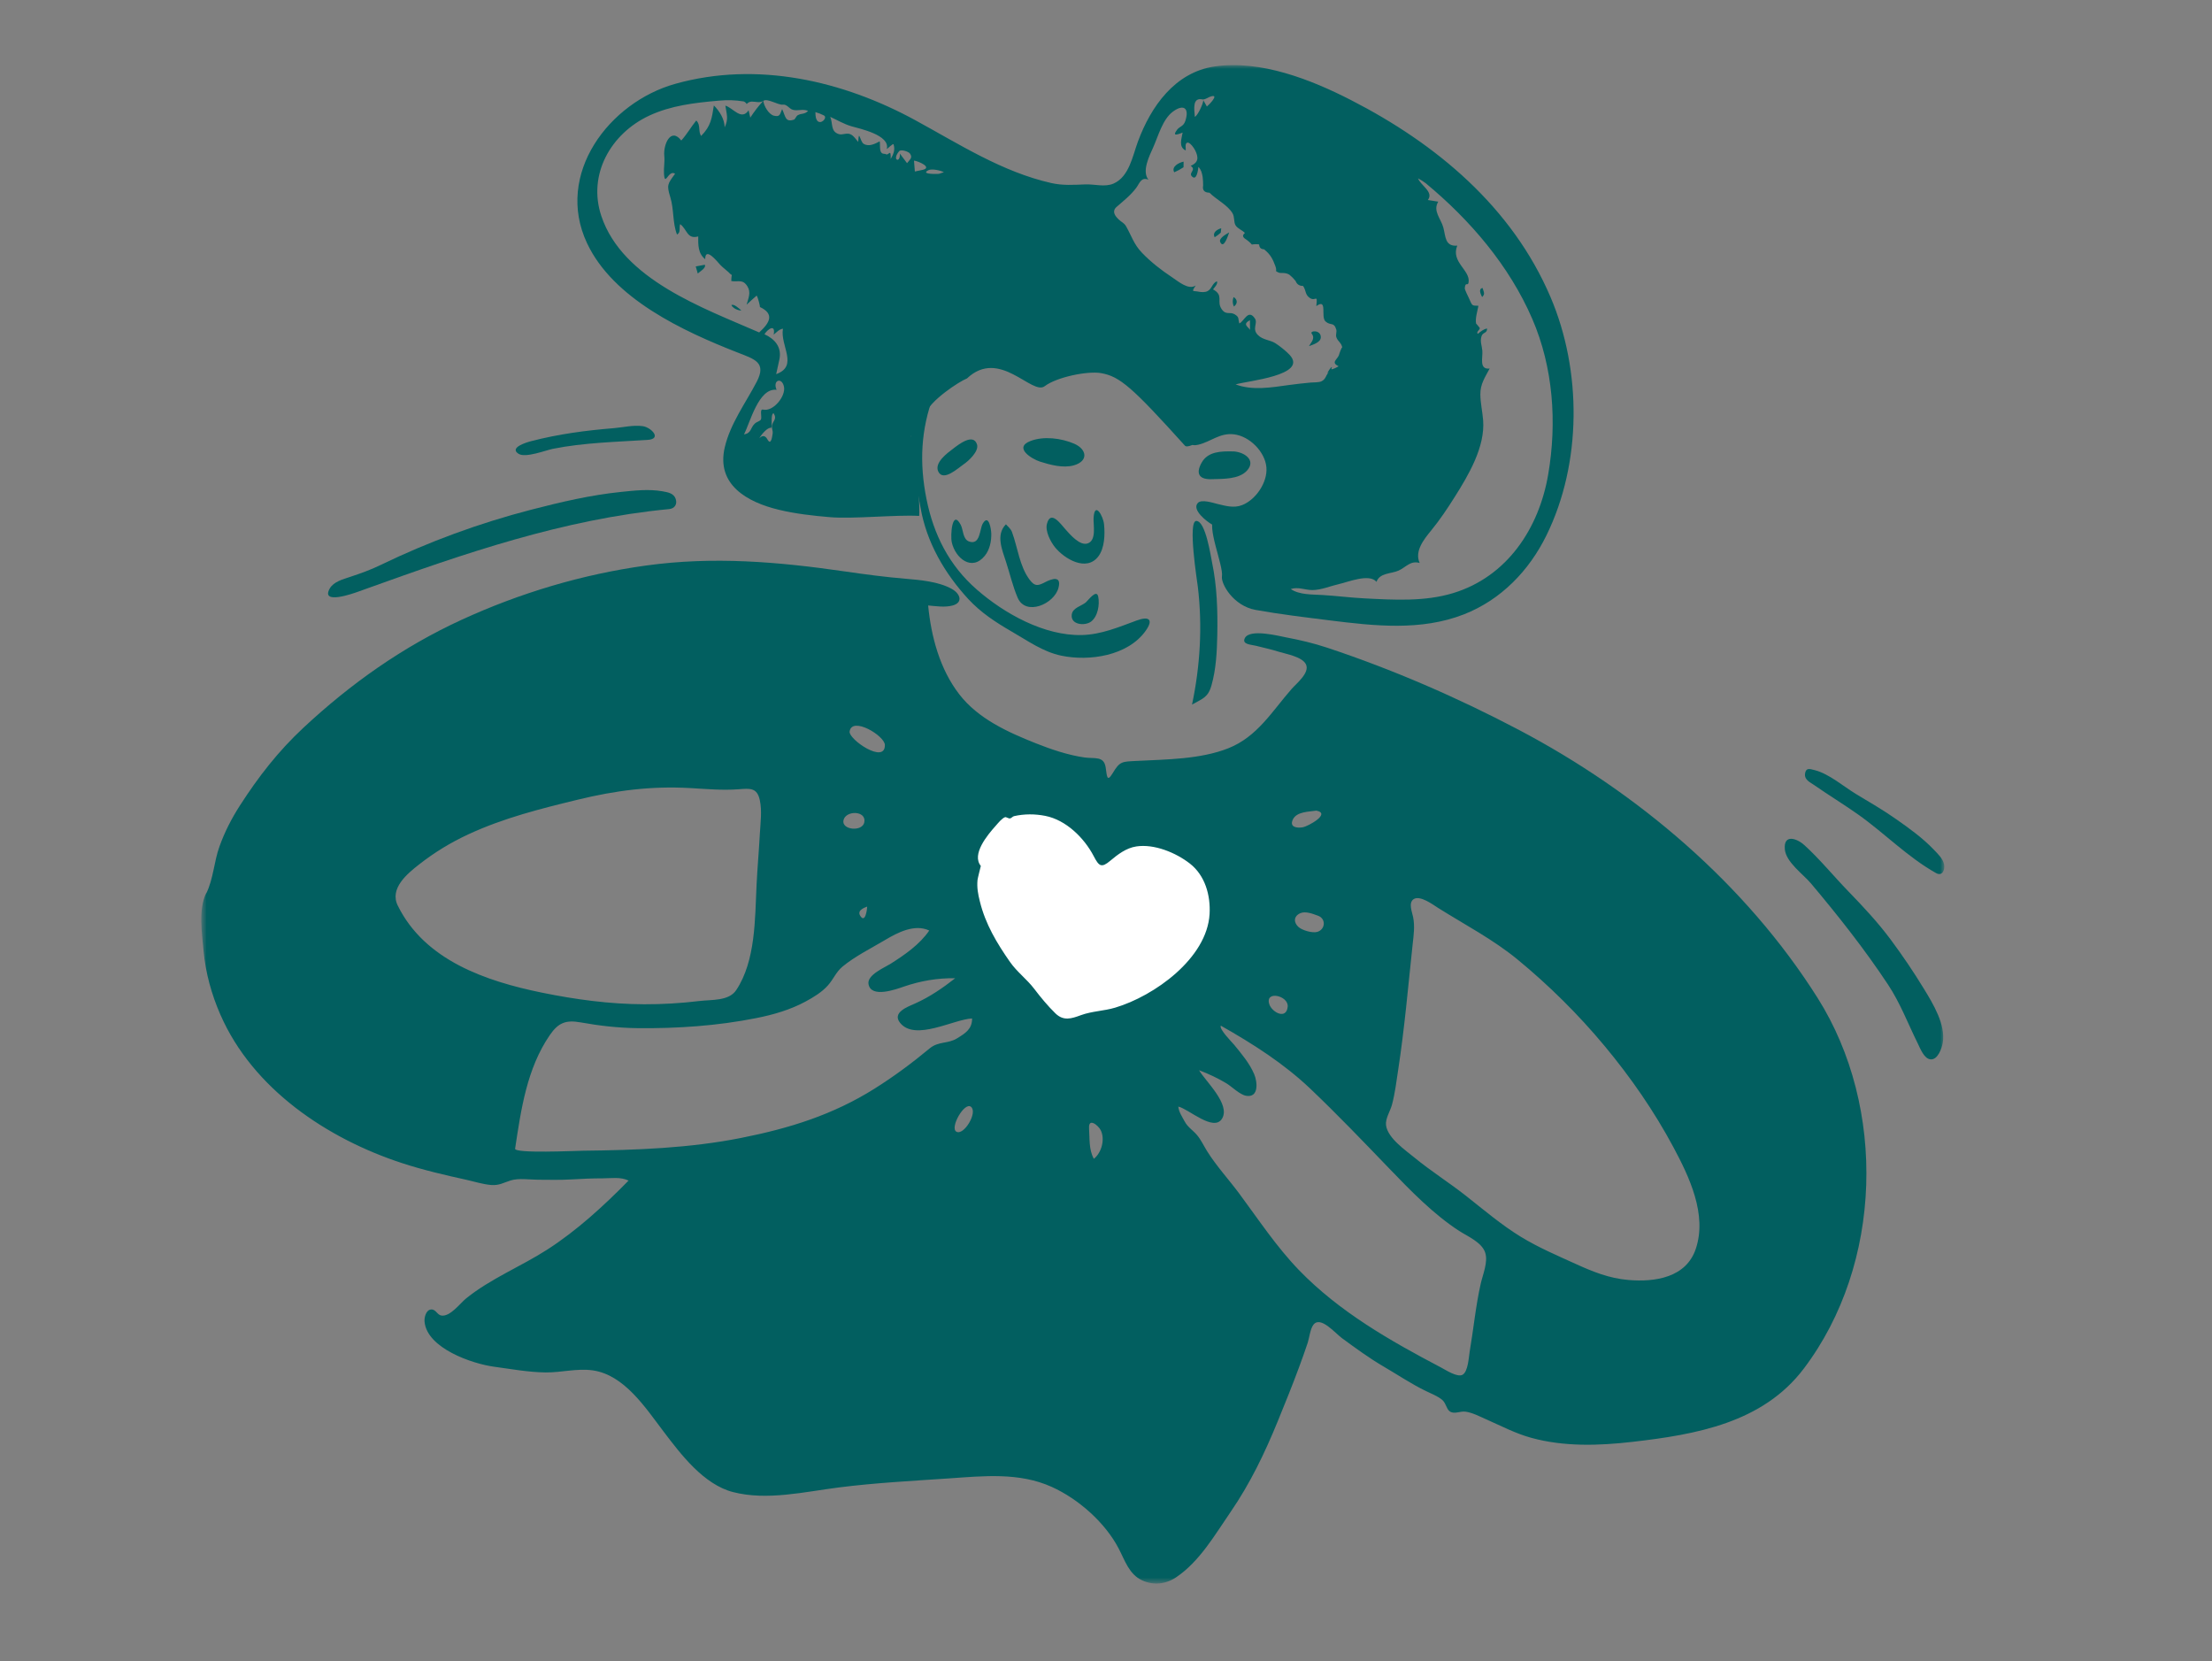
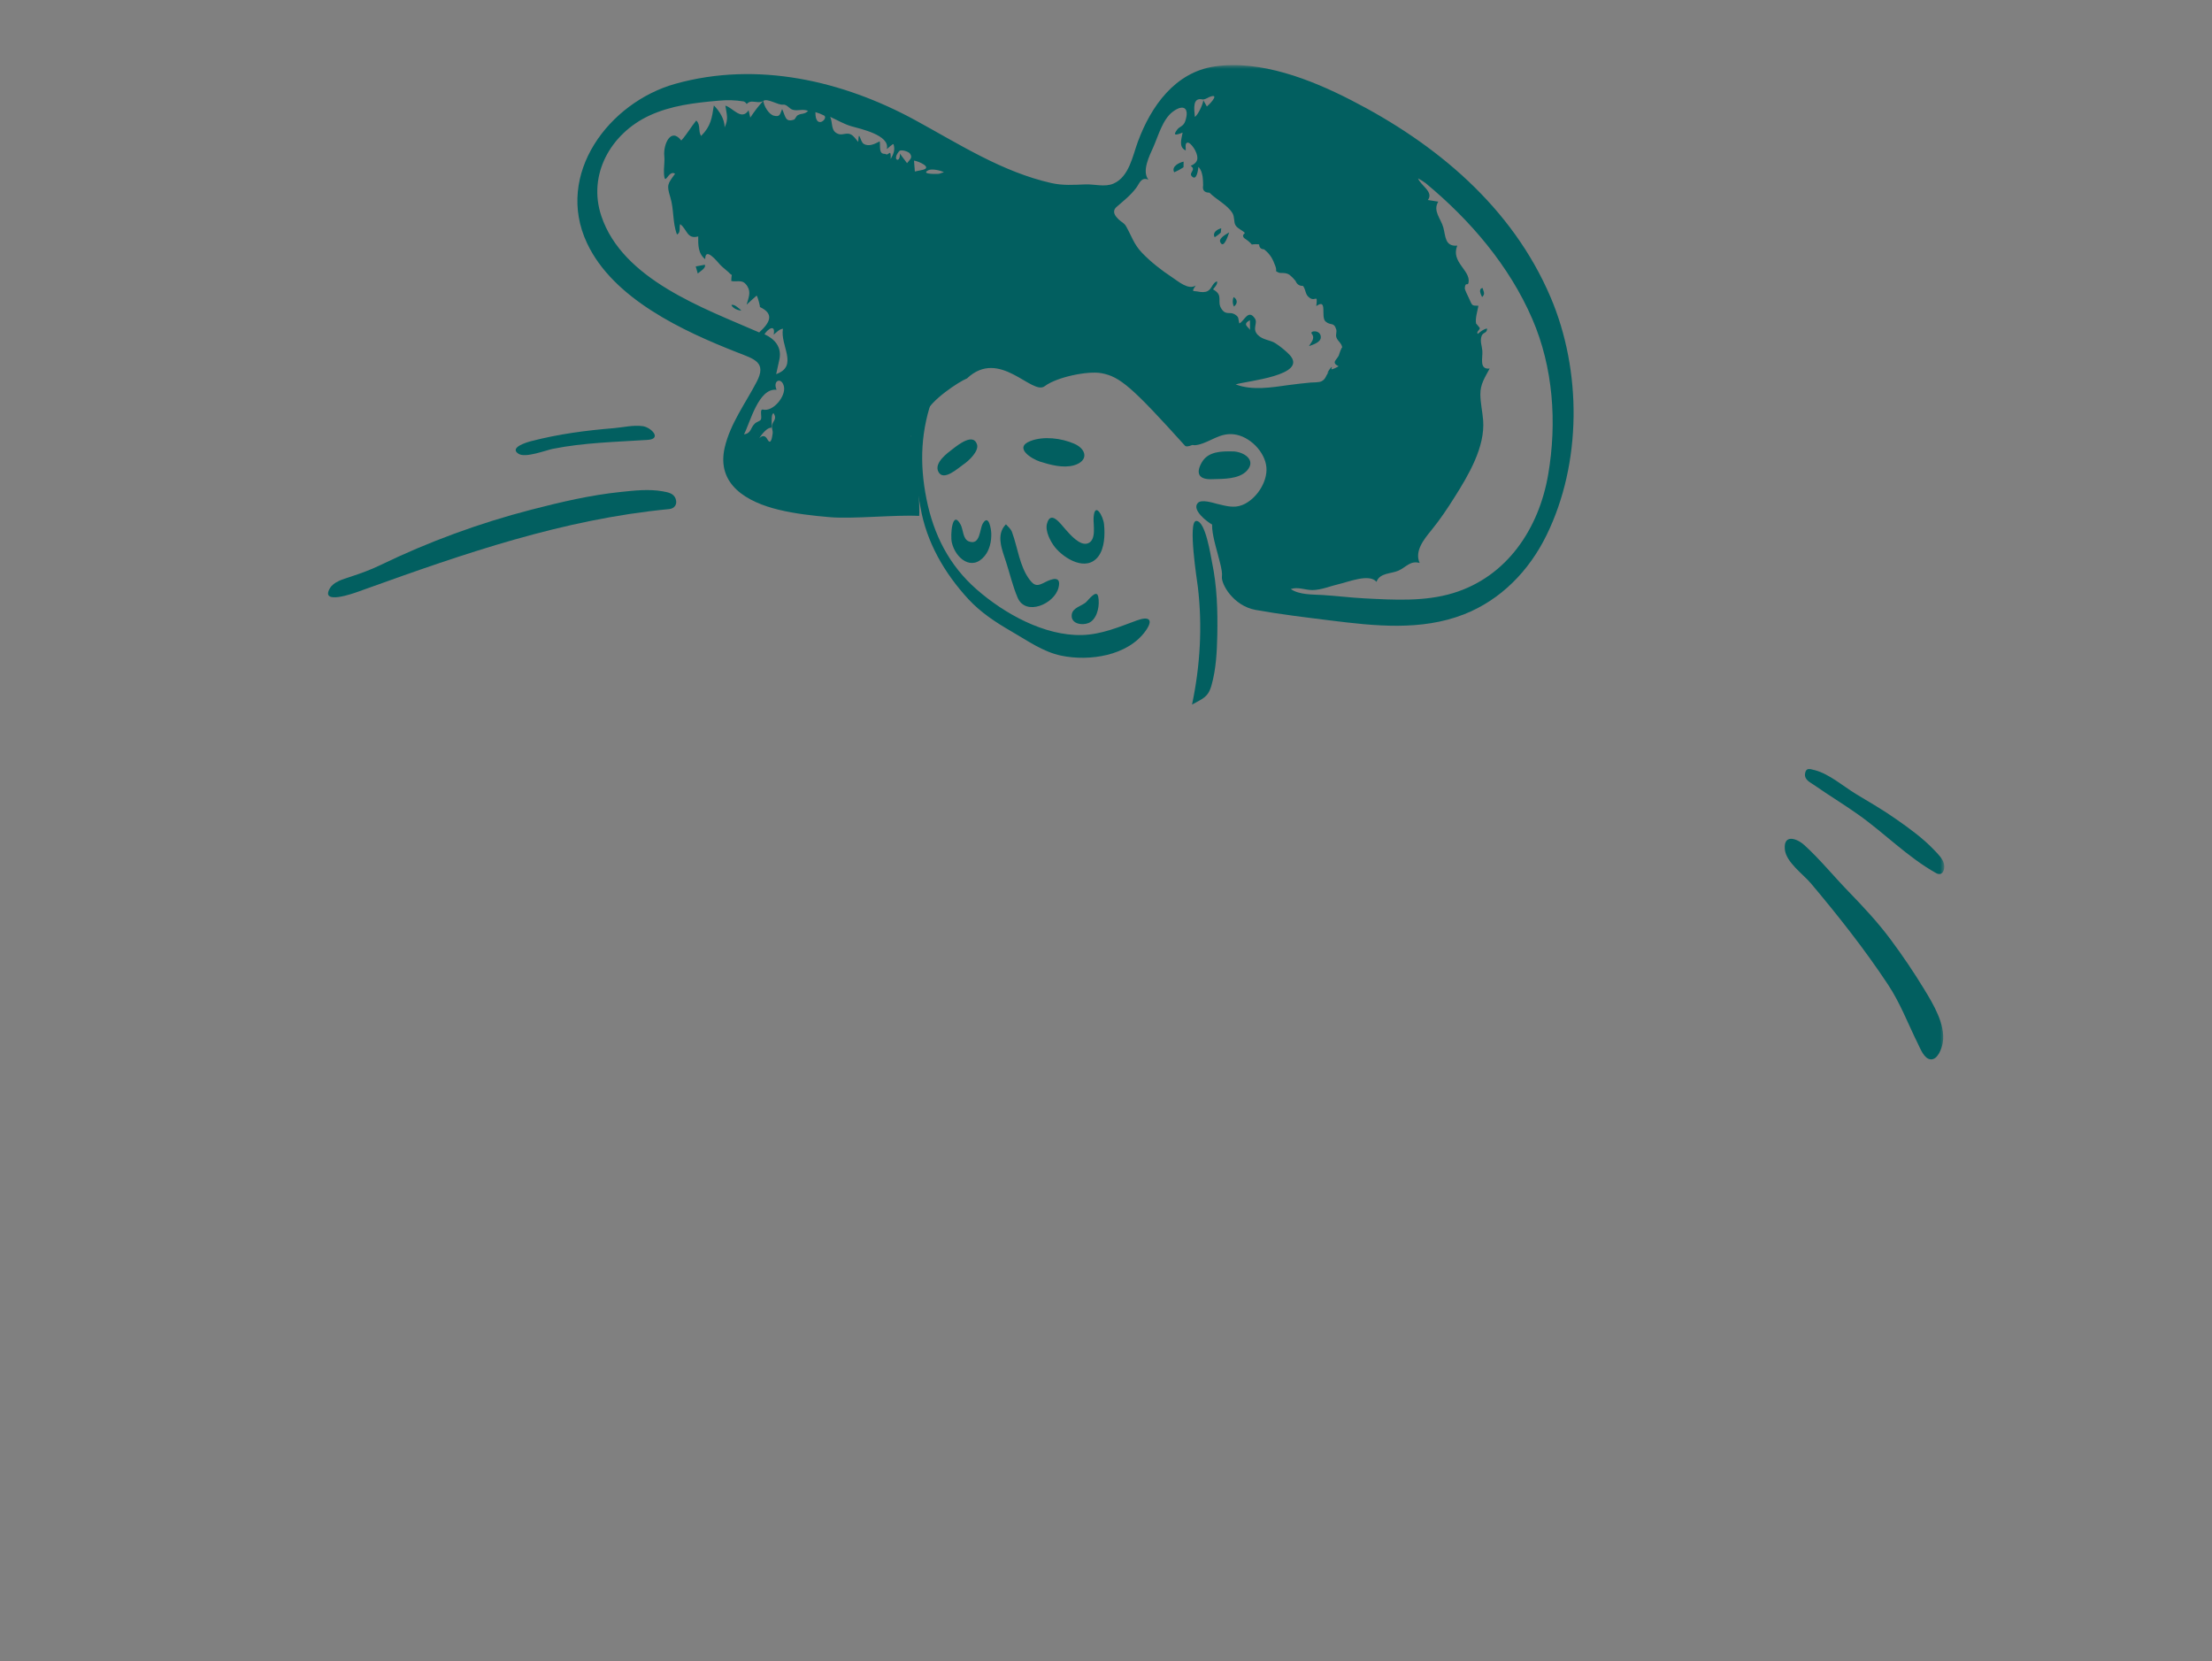
<svg xmlns="http://www.w3.org/2000/svg" width="305" height="229" viewBox="0 0 305 229" fill="none">
  <rect x="0" y="0" width="305" height="229" fill="#808080" stroke="none" />
  <mask id="mask0_41_1587" style="mask-type:luminance" maskUnits="userSpaceOnUse" x="27" y="8" width="242" height="211">
    <path d="M27.774 8.992H268.084V218.317H27.774V8.992Z" fill="white" />
  </mask>
  <g mask="url(#mask0_41_1587)">
-     <path d="M169.298 119.446C171.425 121.809 170.262 125.316 168.951 127.767C167.022 131.374 164.044 134.457 160.857 136.984C155.211 141.469 146.278 145.953 140.258 139.682C134.898 134.095 132.763 124.668 132.938 117.145C132.988 114.824 133.132 111.37 135.473 110.115C138.931 108.252 143.998 109.806 147.467 110.878C149.747 111.584 151.844 112.775 154.216 112.931C159.728 113.286 165.527 115.26 169.298 119.446Z" fill="white" />
-     <path d="M28.445 123.156C29.425 121.175 29.509 118.771 30.264 116.691C30.992 114.672 31.914 112.874 33.07 111.069C35.635 107.084 38.35 103.584 41.827 100.34C48.369 94.241 55.537 89.169 63.68 85.432C71.725 81.742 80.303 79.177 89.079 77.967C98.378 76.681 107.307 77.448 116.544 78.787C119.301 79.188 122.069 79.555 124.844 79.787C126.872 79.959 129.415 80.173 131.245 81.196C132.393 81.837 132.847 83.058 131.36 83.474C130.304 83.768 129.049 83.566 127.978 83.474C128.39 87.768 129.587 92.245 132.263 95.711C134.875 99.096 138.943 100.928 142.816 102.47C144.917 103.306 147.296 104.115 149.545 104.428C150.967 104.622 152.195 104.203 152.45 105.771C152.633 106.859 152.584 107.996 153.423 106.592C154.414 104.932 154.711 105.008 156.717 104.905C160.823 104.691 165.482 104.691 169.355 103.164C173.366 101.581 175.39 98.065 178.105 94.97C178.776 94.207 180.613 92.76 180.076 91.604C179.584 90.547 177.338 90.165 176.336 89.856C175.283 89.524 174.201 89.291 173.129 89.02C172.508 88.864 171.196 88.856 171.646 87.97C172.325 86.638 176.355 87.688 177.369 87.879C179.256 88.234 181.155 88.684 182.973 89.287C192.024 92.287 200.972 96.172 209.402 100.611C225.757 109.222 240.687 121.851 250.618 137.579C260.15 152.678 259.597 174.319 248.708 188.692C243.051 196.161 233.878 197.772 225.105 198.78C220.477 199.314 215.658 199.474 211.121 198.222C208.944 197.623 206.981 196.581 204.926 195.677C204.026 195.284 203.027 194.745 202.047 194.616C201.308 194.52 200.461 195.043 199.851 194.539C199.42 194.184 199.363 193.413 198.837 192.978C198.204 192.459 197.365 192.142 196.637 191.788C194.613 190.814 192.722 189.532 190.777 188.398C188.764 187.223 186.923 185.864 185.047 184.494C184.102 183.803 182.085 181.376 181.105 182.628C180.659 183.2 180.529 184.456 180.316 185.112C179.935 186.253 179.531 187.387 179.111 188.517C178.192 191.001 177.197 193.459 176.195 195.91C174.388 200.333 172.382 204.512 169.668 208.463C167.502 211.611 165.417 215.264 162.176 217.451C160.762 218.405 159.061 218.607 157.479 217.874C155.68 217.046 155.104 215.123 154.25 213.489C152.37 209.89 148.699 206.657 145.024 204.993C140.529 202.959 135.607 203.493 130.834 203.821C125.782 204.165 120.658 204.432 115.637 205.07C110.955 205.665 105.774 206.913 101.092 205.711C97.009 204.665 93.871 200.49 91.447 197.295C89.007 194.089 86.075 189.536 81.721 188.925C79.555 188.62 77.397 189.234 75.232 189.211C72.857 189.185 70.417 188.734 68.064 188.414C65.14 188.013 58.869 185.895 58.537 182.204C58.491 181.658 58.716 180.597 59.437 180.532C60.1 180.479 60.264 181.273 60.863 181.368C62.079 181.555 63.463 179.654 64.294 178.986C67.657 176.277 71.831 174.605 75.449 172.281C79.536 169.658 83.28 166.216 86.669 162.762C85.583 162.22 84.241 162.453 83.074 162.453C81.66 162.449 80.268 162.514 78.858 162.598C77.302 162.693 75.751 162.651 74.195 162.643C73.036 162.64 71.545 162.395 70.421 162.739C69.445 163.04 68.842 163.46 67.725 163.369C66.585 163.277 65.476 162.914 64.366 162.666C61.366 162.006 58.377 161.315 55.449 160.357C45.113 156.983 34.858 150.125 30.386 139.881C29.169 137.098 28.346 134.125 28.068 131.095C27.854 128.732 27.332 125.355 28.422 123.152M181.513 111.756C180.518 111.916 178.783 111.866 178.257 112.996C177.769 114.046 178.829 114.195 179.649 114.05C180.32 113.935 183.579 112.176 181.513 111.756ZM175.028 138.476C175.398 139.553 177.354 140.625 177.552 138.805C177.716 137.247 174.346 136.495 175.028 138.476ZM181.727 126.244C181.037 125.996 180.015 125.576 179.287 125.9C178.333 126.328 178.375 127.206 179.043 127.801C179.573 128.271 180.956 128.664 181.62 128.477C182.741 128.16 182.882 126.66 181.727 126.244ZM209.726 170.525C212.116 171.983 214.648 173.063 217.187 174.216C219.608 175.319 221.865 176.238 224.533 176.464C228.224 176.78 232.509 176.132 233.832 172.147C235.399 167.422 232.928 162.25 230.736 158.155C228.068 153.174 224.861 148.548 221.247 144.201C217.637 139.866 213.595 135.858 209.23 132.27C205.913 129.541 201.952 127.469 198.311 125.183C197.621 124.748 195.753 123.336 194.88 123.988C194.174 124.519 194.72 125.767 194.845 126.427C195.101 127.709 194.922 128.912 194.781 130.198C194.163 135.969 193.667 141.759 192.787 147.491C192.543 149.09 192.348 150.777 191.921 152.338C191.685 153.205 190.995 154.224 191.113 155.14C191.349 156.911 193.782 158.563 195.044 159.602C197.297 161.453 199.767 163.006 202.059 164.804C204.575 166.781 206.996 168.857 209.729 170.529M163.354 154.621C163.766 155.396 164.483 155.823 165.035 156.468C165.611 157.144 165.958 157.934 166.427 158.686C167.716 160.75 169.405 162.579 170.853 164.525C173.514 168.109 175.996 171.88 179.111 175.105C184.674 180.857 191.689 184.853 198.715 188.54C199.298 188.845 200.93 189.925 201.655 189.536C202.436 189.112 202.52 187.062 202.65 186.307C203.18 183.211 203.477 180.028 204.171 176.967C204.453 175.716 205.2 174.002 204.792 172.712C204.331 171.269 202.367 170.456 201.201 169.704C197.67 167.418 194.491 164.147 191.582 161.124C188.006 157.407 184.399 153.64 180.659 150.083C176.995 146.606 172.718 143.885 168.337 141.408C168.021 141.824 169.946 143.77 170.163 144.03C171.181 145.281 172.298 146.591 172.935 148.094C173.385 149.155 173.602 151.388 171.81 151.067C170.941 150.911 169.839 149.8 169.115 149.361C167.914 148.64 166.648 148.045 165.333 147.549C166.229 149.079 169.679 152.224 168.512 154.205C167.373 156.128 163.857 152.854 162.47 152.56C162.546 153.331 163.007 153.961 163.354 154.625M122.011 102.707C121.992 101.436 117.467 98.703 117.147 100.848C116.99 101.924 122.053 105.42 122.011 102.707ZM116.3 113.099C116.03 114.435 118.908 114.706 119.175 113.37C119.503 111.721 116.582 111.691 116.3 113.099ZM119.568 124.988C119.564 125.026 118.088 125.381 118.595 126.225C119.282 127.374 119.556 125.481 119.568 124.988ZM150.163 155.567C150.266 156.96 150.113 158.487 150.826 159.758C151.901 158.918 152.386 157.052 151.776 155.823C151.429 155.121 150.049 154.041 150.167 155.567M131.867 156.018C132.904 156.598 134.837 153.373 133.891 152.594C132.988 151.85 130.929 155.491 131.867 156.018ZM139.274 132.633C140.208 133.98 141.585 134.992 142.587 136.305C143.464 137.461 144.498 138.713 145.538 139.721C146.652 140.793 147.731 140.438 149.038 139.957C150.575 139.396 152.206 139.385 153.766 138.919C159.153 137.316 166.427 132.125 166.782 126.015C166.93 123.423 166.16 120.679 164.048 119.042C162.13 117.553 159.145 116.317 156.678 116.695C155.283 116.908 154.132 117.79 153.083 118.672C151.859 119.698 151.532 119.427 150.803 118.027C149.5 115.527 146.999 113.046 144.128 112.481C142.698 112.199 141.223 112.199 139.816 112.519C139.625 112.565 139.476 112.786 139.286 112.828C139.049 112.882 138.744 112.599 138.573 112.664C138.146 112.821 137.612 113.485 137.319 113.817C136.129 115.145 133.937 117.775 135.241 119.385C135.241 119.385 134.806 121.091 134.787 121.297C134.68 122.347 134.852 123.271 135.115 124.305C135.885 127.423 137.452 130.026 139.271 132.633M71.019 158.354C70.912 159.06 79.346 158.655 80.448 158.644C87.676 158.56 95.084 158.296 102.19 156.88C108.824 155.564 114.813 153.712 120.582 150.09C123.27 148.4 125.759 146.552 128.191 144.533C129.411 143.522 130.696 143.942 131.985 143.14C133.148 142.423 134.044 141.854 134.036 140.408C131.489 140.526 126.19 143.579 124.12 141.03C122.938 139.576 125.172 138.797 126.224 138.324C128.207 137.434 129.999 136.202 131.707 134.866C129.27 134.82 126.907 135.236 124.612 136.022C123.594 136.373 120.075 137.679 119.751 135.652C119.552 134.4 121.962 133.396 122.751 132.9C124.695 131.675 126.823 130.213 128.127 128.286C126.114 127.343 123.78 128.557 122.057 129.583C120.143 130.721 117.86 131.854 116.155 133.274C115.279 134.007 114.905 135.015 114.165 135.843C113.334 136.786 112.164 137.488 111.073 138.079C108.961 139.221 106.632 139.892 104.287 140.358C98.93 141.43 93.349 141.808 87.893 141.747C85.217 141.713 82.663 141.419 80.04 140.949C78.004 140.591 76.978 141.003 75.808 142.705C72.643 147.316 71.843 152.953 71.027 158.346M54.85 124.855C58.571 132.412 67.024 135.278 74.733 136.854C79.361 137.801 84.066 138.434 88.797 138.453C91.347 138.465 93.913 138.308 96.449 138.003C98.122 137.801 100.497 138.03 101.515 136.499C104.203 132.457 104.093 126.652 104.318 122.019C104.432 119.66 104.645 117.309 104.771 114.954C104.855 113.447 105.088 111.809 104.767 110.317C104.39 108.565 103.422 108.691 101.817 108.813C99.602 108.977 97.409 108.775 95.202 108.649C89.803 108.34 84.9 108.977 79.666 110.248C74.485 111.508 69.456 112.767 64.599 115.015C62.14 116.156 59.944 117.492 57.809 119.16C56.162 120.446 53.676 122.477 54.847 124.855" fill="#025F60" />
-     <path d="M169.98 62.234C168.39 62.204 166.564 62.223 165.691 63.776C164.788 65.383 165.44 66.124 167.083 66.063C168.596 66.013 170.83 66.109 171.948 64.872C173.278 63.391 171.456 62.257 169.98 62.231M142.084 60.8C139.72 61.712 142.241 63.265 143.396 63.639C144.795 64.086 146.606 64.574 148.07 64.154C150.14 63.555 149.843 61.918 148.112 61.17C146.339 60.406 143.914 60.093 142.084 60.8ZM131.428 61.853C130.639 62.452 128.782 63.788 129.377 65.017C130.071 66.448 132.107 64.525 132.85 64.025C133.521 63.578 135.023 62.215 134.711 61.258C134.192 59.67 132.122 61.322 131.428 61.853ZM150.788 71.402C150.731 72.383 151.219 74.467 149.988 74.913C148.901 75.307 147.513 73.654 146.888 72.952C146.244 72.227 144.852 70.242 144.353 72.238C144.101 73.253 144.867 74.704 145.47 75.452C146.762 77.039 149.763 78.86 151.421 76.738C152.321 75.578 152.37 73.665 152.229 72.276C152.119 71.15 150.929 69.036 150.788 71.402ZM135.511 72.181C135.062 72.936 135.184 75.215 133.613 74.65C132.744 74.345 132.824 73.013 132.469 72.353C131.287 70.127 131.017 73.799 131.238 74.78C131.729 76.944 133.994 78.845 135.794 76.616C136.465 75.787 136.712 74.612 136.682 73.562C136.67 72.99 136.343 70.78 135.511 72.177M138.699 72.288C137.261 73.738 138.195 75.837 138.729 77.505C139.244 79.1 139.659 80.871 140.323 82.413C141.428 84.97 145.367 83.295 145.95 81.032C146.4 79.299 145.001 79.795 144.071 80.28C143.11 80.78 142.687 80.864 141.989 79.948C140.578 78.104 140.327 75.467 139.534 73.341C139.377 72.917 138.996 72.604 138.703 72.284M151.425 82.257C151.211 81.142 150.022 82.795 149.721 83.047C149.126 83.547 147.925 83.783 147.784 84.684C147.551 86.169 149.61 86.322 150.437 85.699C151.383 84.986 151.646 83.352 151.429 82.257M149.366 41.865C146.579 41.315 143.8 41.583 141.009 41.968C138.558 42.312 135.965 42.556 133.777 43.808C129.838 46.067 127.936 50.785 126.503 54.861C124.714 59.952 126.034 64.822 126.922 69.956C127.753 74.765 130.243 79.043 133.521 82.597C135.245 84.459 137.296 85.799 139.476 87.058C141.692 88.329 143.773 89.852 146.316 90.39C150.182 91.207 155.516 90.424 157.971 86.963C159.088 85.386 158.421 84.921 156.724 85.547C154.261 86.451 151.852 87.482 149.179 87.55C143.998 87.676 138.485 84.6 134.677 81.272C130.868 77.948 128.737 73.719 127.749 68.807C126.758 63.853 126.949 59.219 128.744 54.487C130.265 50.475 132.339 46.96 136.548 45.498C145.637 42.357 156.412 45.059 162.237 52.899C163.038 53.971 163.827 55.021 164.662 56.067C165.196 56.727 165.821 57.517 165.535 58.41C165.287 59.17 162.992 61.819 165.188 61.319C166.961 60.918 168.154 59.643 170.148 59.88C172.275 60.128 174.422 62.261 174.616 64.414C174.803 66.467 173.183 68.876 171.288 69.627C170.114 70.093 169.004 69.742 167.838 69.471C167.262 69.33 165.687 68.799 165.173 69.33C164.265 70.272 166.419 71.925 167.14 72.326C168.901 73.311 171.269 73.097 172.71 71.646C174.17 70.169 175.344 68.353 175.928 66.349C176.488 64.429 176.465 62.357 175.653 60.513C174.792 58.548 172.706 56.109 170.346 56.223C169.321 56.273 168.329 57.109 167.334 57.097C166.709 57.09 166.942 57.231 166.538 56.678C166.282 56.33 166.095 55.742 165.87 55.342C164.605 53.059 163.381 50.651 161.654 48.666C158.562 45.113 153.945 42.77 149.366 41.861" fill="#025F60" />
+     <path d="M169.98 62.234C168.39 62.204 166.564 62.223 165.691 63.776C164.788 65.383 165.44 66.124 167.083 66.063C168.596 66.013 170.83 66.109 171.948 64.872C173.278 63.391 171.456 62.257 169.98 62.231M142.084 60.8C139.72 61.712 142.241 63.265 143.396 63.639C144.795 64.086 146.606 64.574 148.07 64.154C150.14 63.555 149.843 61.918 148.112 61.17C146.339 60.406 143.914 60.093 142.084 60.8M131.428 61.853C130.639 62.452 128.782 63.788 129.377 65.017C130.071 66.448 132.107 64.525 132.85 64.025C133.521 63.578 135.023 62.215 134.711 61.258C134.192 59.67 132.122 61.322 131.428 61.853ZM150.788 71.402C150.731 72.383 151.219 74.467 149.988 74.913C148.901 75.307 147.513 73.654 146.888 72.952C146.244 72.227 144.852 70.242 144.353 72.238C144.101 73.253 144.867 74.704 145.47 75.452C146.762 77.039 149.763 78.86 151.421 76.738C152.321 75.578 152.37 73.665 152.229 72.276C152.119 71.15 150.929 69.036 150.788 71.402ZM135.511 72.181C135.062 72.936 135.184 75.215 133.613 74.65C132.744 74.345 132.824 73.013 132.469 72.353C131.287 70.127 131.017 73.799 131.238 74.78C131.729 76.944 133.994 78.845 135.794 76.616C136.465 75.787 136.712 74.612 136.682 73.562C136.67 72.99 136.343 70.78 135.511 72.177M138.699 72.288C137.261 73.738 138.195 75.837 138.729 77.505C139.244 79.1 139.659 80.871 140.323 82.413C141.428 84.97 145.367 83.295 145.95 81.032C146.4 79.299 145.001 79.795 144.071 80.28C143.11 80.78 142.687 80.864 141.989 79.948C140.578 78.104 140.327 75.467 139.534 73.341C139.377 72.917 138.996 72.604 138.703 72.284M151.425 82.257C151.211 81.142 150.022 82.795 149.721 83.047C149.126 83.547 147.925 83.783 147.784 84.684C147.551 86.169 149.61 86.322 150.437 85.699C151.383 84.986 151.646 83.352 151.429 82.257M149.366 41.865C146.579 41.315 143.8 41.583 141.009 41.968C138.558 42.312 135.965 42.556 133.777 43.808C129.838 46.067 127.936 50.785 126.503 54.861C124.714 59.952 126.034 64.822 126.922 69.956C127.753 74.765 130.243 79.043 133.521 82.597C135.245 84.459 137.296 85.799 139.476 87.058C141.692 88.329 143.773 89.852 146.316 90.39C150.182 91.207 155.516 90.424 157.971 86.963C159.088 85.386 158.421 84.921 156.724 85.547C154.261 86.451 151.852 87.482 149.179 87.55C143.998 87.676 138.485 84.6 134.677 81.272C130.868 77.948 128.737 73.719 127.749 68.807C126.758 63.853 126.949 59.219 128.744 54.487C130.265 50.475 132.339 46.96 136.548 45.498C145.637 42.357 156.412 45.059 162.237 52.899C163.038 53.971 163.827 55.021 164.662 56.067C165.196 56.727 165.821 57.517 165.535 58.41C165.287 59.17 162.992 61.819 165.188 61.319C166.961 60.918 168.154 59.643 170.148 59.88C172.275 60.128 174.422 62.261 174.616 64.414C174.803 66.467 173.183 68.876 171.288 69.627C170.114 70.093 169.004 69.742 167.838 69.471C167.262 69.33 165.687 68.799 165.173 69.33C164.265 70.272 166.419 71.925 167.14 72.326C168.901 73.311 171.269 73.097 172.71 71.646C174.17 70.169 175.344 68.353 175.928 66.349C176.488 64.429 176.465 62.357 175.653 60.513C174.792 58.548 172.706 56.109 170.346 56.223C169.321 56.273 168.329 57.109 167.334 57.097C166.709 57.09 166.942 57.231 166.538 56.678C166.282 56.33 166.095 55.742 165.87 55.342C164.605 53.059 163.381 50.651 161.654 48.666C158.562 45.113 153.945 42.77 149.366 41.861" fill="#025F60" />
    <path d="M89.296 60.647C91.336 60.513 89.777 58.906 88.614 58.75C87.318 58.574 85.96 58.914 84.672 59.025C80.734 59.349 77.051 59.834 73.227 60.822C72.655 60.971 70.127 61.708 71.511 62.57C72.472 63.166 75.247 62.078 76.219 61.88C80.508 61.021 84.939 60.929 89.296 60.647ZM248.88 106.741C248.804 107.523 249.635 107.882 250.165 108.248C252.147 109.63 254.21 110.882 256.185 112.275C259.845 114.859 263.013 118.153 266.936 120.359C267.836 120.859 268.183 119.92 268.064 119.206C267.931 118.404 267.184 117.706 266.65 117.145C265.117 115.534 263.272 114.214 261.457 112.939C259.662 111.668 257.763 110.592 255.887 109.451C254.145 108.389 252.22 106.695 250.214 106.172L250.127 106.153C249.49 105.981 248.964 105.825 248.876 106.744M91.378 67.738C89.479 67.395 87.501 67.624 85.602 67.822C81.416 68.253 77.317 69.215 73.246 70.269C66.116 72.112 59.086 74.688 52.46 77.902C51.072 78.574 49.696 79.062 48.24 79.543C47.313 79.852 46.009 80.196 45.479 81.112C44.137 83.451 48.758 81.799 49.414 81.562L50.336 81.23C64.035 76.299 77.668 71.578 92.266 70.185C93.044 70.108 93.41 69.505 93.166 68.78C92.899 67.994 92.079 67.868 91.378 67.738ZM246.101 117.095C246.261 118.862 248.621 120.511 249.7 121.79C253.474 126.274 257.115 130.881 260.348 135.77C262.025 138.308 263.097 141.171 264.443 143.881C264.774 144.545 265.3 145.984 266.208 146.049C267.203 146.125 267.748 144.503 267.874 143.766C268.297 141.266 266.539 138.385 265.289 136.339C263.882 134.03 262.338 131.747 260.725 129.576C258.953 127.187 256.936 125.03 254.866 122.893C252.834 120.801 250.95 118.473 248.792 116.511C247.778 115.588 245.902 114.92 246.101 117.095Z" fill="#025F60" />
    <path d="M165.165 80.917C165.074 80.157 163.739 71.803 164.955 71.818C166.24 71.833 166.938 76.665 167.125 77.551C167.811 80.822 167.91 84.196 167.845 87.531C167.796 89.856 167.685 92.222 167.048 94.474C166.564 96.207 165.783 96.317 164.361 97.138C165.489 91.806 165.809 86.325 165.165 80.913" fill="#025F60" />
    <path d="M82.914 29.778C85.846 38.556 97.017 42.483 104.68 45.831C106.117 44.521 106.853 43.292 104.764 42.319C104.863 42.365 104.493 40.949 104.333 40.751C103.86 41.155 103.403 41.579 102.945 42.002C103.185 41.113 103.589 40.334 103.056 39.476C102.396 38.419 101.752 38.919 100.833 38.743C100.844 37.4 101.153 38.3 100.433 37.506C100.303 37.365 99.628 36.865 99.296 36.499C98.858 36.018 97.234 33.976 97.234 35.728C96.239 34.968 96.262 33.732 96.273 32.598C94.718 33.018 94.779 31.652 93.787 30.9C93.612 31.339 93.906 32.071 93.345 32.327C92.716 30.686 92.945 28.865 92.426 27.194C91.897 25.48 92.053 25.369 93.082 23.953C92.148 23.327 91.683 25.862 91.553 23.938C91.5 23.156 91.679 22.335 91.595 21.499C91.439 19.938 92.484 17.492 93.936 19.37C94.687 18.553 95.29 17.488 96.002 16.614C96.639 17.206 96.239 18.072 96.67 18.744C98.038 17.373 98.149 16.297 98.431 14.538C99.209 15.312 99.906 16.419 99.918 17.557C100.482 16.354 100.192 15.786 100.017 14.561C101.092 14.881 102.228 16.686 103.22 15.206C103.3 15.541 103.372 15.877 103.452 16.213C103.994 15.4 104.569 14.61 105.252 13.904C104.787 14.229 104.184 14.003 103.669 14.007C103.384 14.011 103.147 14.122 102.957 14.343C102.857 14.171 102.72 14.053 102.541 13.984C101.329 13.79 100.322 13.771 99.064 13.881C95.8 14.171 92.51 14.541 89.502 15.95C84.23 18.412 81 24.056 82.914 29.781M102.587 59.883C103.635 59.719 103.441 58.979 104.089 58.387C104.39 58.112 104.79 58.082 104.92 57.83C105.092 57.502 104.695 56.345 105.206 56.468C106.609 56.803 108.374 54.624 108.096 53.303C107.802 51.933 106.491 52.414 107.082 53.742C104.592 53.437 103.433 58.269 102.587 59.88M105.801 60.551C106.331 61.544 106.483 60.109 106.544 59.7C106.586 59.46 106.399 59.044 106.437 58.727C106.514 58.017 107.215 57.83 106.662 56.96C106.17 57.139 106.586 59.036 106.285 58.987C105.82 58.91 104.954 59.929 104.695 60.425C105.088 59.994 105.519 60.021 105.801 60.551ZM107.955 45.319C107.436 45.38 107.051 45.834 106.678 46.14C106.971 44.594 105.85 45.365 105.408 46.079C106.857 46.735 107.817 47.888 107.467 49.548C107.322 50.227 107.169 50.903 107.021 51.582C110.147 50.453 107.543 47.666 107.955 45.319ZM106.735 15.957C107.543 16.129 107.52 15.816 107.844 15.034C108.332 16.08 108.256 16.892 109.48 16.492C109.628 16.446 109.785 16.011 109.979 15.896C110.555 15.564 110.894 15.82 111.424 15.29C110.684 14.973 110.033 15.332 109.323 15.137C108.809 14.999 108.511 14.354 107.955 14.427C107.284 14.511 105.808 13.503 105.255 13.904C105.309 14.584 106.007 15.801 106.735 15.957ZM113.632 15.927C113.25 15.732 112.85 15.576 112.434 15.457C112.385 17.957 114.283 16.358 113.632 15.927ZM115.633 18.48C116.148 18.652 116.674 18.289 117.211 18.488C117.696 18.663 118.001 19.213 118.336 19.557C118.435 17.694 118.573 19.515 119.087 19.831C119.815 20.27 120.639 19.828 121.298 19.488C121.386 19.866 121.245 20.759 121.542 21.056C121.771 21.285 122.038 21.167 122.133 21.247C122.503 21.549 122.869 20.328 122.812 21.912C123.189 21.282 123.456 20.637 123.205 19.9C123.14 19.717 122.37 20.534 122.274 20.534C122.759 18.625 118.588 17.751 117.383 17.404C116.361 17.106 115.439 16.549 114.474 16.11C114.867 17.018 114.493 18.106 115.633 18.48ZM124.082 21.179C124.409 21.618 124.741 22.056 125.065 22.492C125.488 21.961 125.889 21.721 125.443 21.14C125.256 20.904 124.234 20.541 123.971 20.85C122.911 22.106 124.177 22.579 124.078 21.179M127.193 23.427C128.653 23.091 126.594 22.194 126.026 22.144C126.064 22.644 126.106 23.144 126.144 23.644C126.491 23.576 126.846 23.503 127.193 23.423M129.476 23.965L130.147 23.74C129.678 23.495 128.481 23.221 127.997 23.469C126.788 24.095 129.522 23.98 129.476 23.961M172.355 45.487C172.355 45.075 172.352 44.663 172.348 44.151C171.223 44.712 172.165 45.082 172.355 45.487ZM154.212 30.224C154.734 30.709 154.986 30.713 155.272 31.205C156.015 32.507 156.332 33.671 157.452 34.839C158.661 36.106 160.14 37.255 161.589 38.212C162.485 38.804 163.865 40.025 164.872 39.361C164.208 40.357 164.498 40.041 165.299 40.216C165.638 40.292 166.153 40.304 166.473 40.151C167.113 39.842 167.109 39.09 167.788 38.773C167.99 39.121 167.411 39.67 167.258 39.896C168.817 40.751 167.658 41.529 168.478 42.663C169.073 43.483 169.576 42.934 170.243 43.334C170.903 43.731 170.693 43.907 170.884 44.586C171.524 44.357 172.104 42.506 173.034 43.911C173.469 44.571 172.596 45.315 173.427 46.17C174.113 46.88 175.12 46.853 175.844 47.311C176.427 47.678 177.377 48.434 177.845 48.953C180.362 51.754 172.016 52.502 170.373 52.994C172.668 53.876 175.36 53.407 177.716 53.082C178.726 52.941 179.725 52.834 180.739 52.739C181.159 52.697 181.875 52.758 182.264 52.54C182.798 52.239 182.802 51.827 183.111 51.422C183.164 51.418 183.213 51.368 183.255 51.258C183.202 51.315 183.152 51.368 183.111 51.422C183.091 51.422 183.065 51.418 183.042 51.403C183.088 51.265 183.511 50.582 183.652 50.594C183.618 50.689 183.595 50.785 183.576 50.884C183.629 51.021 184.529 50.544 184.575 50.491C183.484 49.979 184.346 49.601 184.605 48.991C184.586 49.036 185.043 47.59 185.082 47.979C185.017 47.277 184.449 47.075 184.258 46.487C184.144 46.132 184.346 45.769 184.25 45.437C183.923 44.331 183.48 44.956 182.764 44.312C182.07 43.689 183.095 41.048 181.498 42.201C181.696 40.422 181.418 41.613 180.621 41.09C179.904 40.617 180.125 40.044 179.664 39.415C179.168 39.43 178.825 39.205 178.638 38.731C178.398 38.426 178.124 38.148 177.823 37.903C177.277 37.506 176.591 37.705 176.328 37.587C175.661 37.296 176.157 37.502 175.848 36.674C175.501 35.751 175.211 35.098 174.288 34.369C173.854 34.354 173.629 34.129 173.617 33.697C173.282 33.651 172.943 33.655 172.611 33.713C172.355 33.419 172.066 33.171 171.738 32.957C171.315 32.69 171.288 32.415 171.654 32.121C171.28 31.716 170.644 31.529 170.354 31.045C170.098 30.613 170.251 29.915 169.942 29.396C169.264 28.259 167.697 27.507 166.77 26.568C166.065 26.556 165.771 26.221 165.893 25.568C165.893 25.178 165.874 24.789 165.828 24.4C165.714 23.812 165.665 23.484 165.245 23.007C165.207 23.308 165.024 25.053 164.326 24.297C163.865 23.801 165.001 23.423 164.178 22.866C165.222 22.419 165.325 21.751 164.765 20.667C164.685 20.515 164.021 19.434 163.625 19.705C163.369 19.881 163.53 20.515 163.491 20.744C162.462 20.259 162.931 19.125 163.064 18.278C162.092 18.671 161.677 18.713 162.321 17.862C162.649 17.431 163.179 17.431 163.427 16.702C164.056 14.828 163.144 14.32 161.7 15.408C160.297 16.469 159.709 18.747 159.008 20.316C158.505 21.457 157.403 23.587 158.348 24.77C157.327 24.369 157.136 25.274 156.659 25.911C155.885 26.938 154.921 27.686 153.96 28.526C153.293 29.11 153.709 29.739 154.219 30.22M177.983 81.215C179.187 82.032 180.987 81.944 182.375 82.032C184.311 82.15 186.233 82.398 188.17 82.497C192.211 82.703 196.439 82.963 200.362 81.768C207.819 79.501 212.208 72.837 213.473 65.406C214.697 58.254 214.167 50.647 211.273 43.956C208.094 36.606 202.699 30.323 196.584 25.259C196.248 25.014 195.898 24.789 195.532 24.591C195.867 25.568 197.739 26.453 196.877 27.575C197.354 27.652 197.834 27.724 198.311 27.801C197.537 29.102 198.669 30.113 199.012 31.365C199.34 32.587 199.218 34.007 200.934 33.865C200.008 36.136 202.783 37.251 202.493 38.941C202.394 39.525 202.062 38.743 201.971 39.724C201.952 39.934 202.432 40.865 202.52 41.06C203.038 42.17 202.867 42.136 203.851 42.155C203.721 42.899 203.389 43.861 203.53 44.617C203.519 44.56 204.022 45.189 204.026 45.197C204.14 45.453 203.492 45.716 203.759 46.029C204.152 45.727 204.529 45.373 205.044 45.292C205.063 45.979 204.472 45.777 204.289 46.323C204.037 47.079 204.331 47.624 204.392 48.361C204.468 49.338 203.908 50.972 205.398 50.811C204.754 52.033 204.102 52.949 204.117 54.38C204.129 55.571 204.411 56.769 204.502 57.952C204.785 61.609 202.493 65.483 200.606 68.475C199.558 70.135 198.574 71.616 197.331 73.139C196.363 74.33 195.009 75.971 195.745 77.608C194.441 77.261 193.9 78.184 192.84 78.665C191.841 79.116 190.232 78.959 189.798 80.215C188.818 79.024 185.852 80.253 184.666 80.513C183.477 80.78 182.18 81.345 180.956 81.348C179.942 81.352 178.985 80.868 177.971 81.211M167.033 13.274C166.595 13.385 166.324 13.687 165.863 13.717H165.859C164.38 13.358 164.662 15.026 164.75 16.11C165.173 15.904 165.931 14.232 165.916 13.812C166.08 14.103 166.244 14.393 166.408 14.683C166.698 14.461 168.131 12.992 167.033 13.274ZM93.109 11.557C104.398 8.397 116.194 11.114 126.224 16.583C132.244 19.866 138.199 23.717 144.978 25.24C146.572 25.595 148.02 25.484 149.629 25.423C150.91 25.369 152.336 25.835 153.541 25.308C155.699 24.362 156.168 21.495 156.9 19.522C158.699 14.66 162.012 9.961 167.483 9.16C173.819 8.236 180.751 10.961 186.271 13.793C198.04 19.82 208.498 28.541 213.794 40.96C218.117 51.086 218.132 63.841 213.225 73.818C210.827 78.696 206.954 82.703 201.841 84.703C195.921 87.016 189.489 86.295 183.347 85.528C179.939 85.1 176.523 84.696 173.141 84.089C170.018 83.524 168.337 80.463 168.486 79.474C168.722 77.921 166.236 72.456 167.479 71.353C168.394 70.54 170.35 72.7 170.888 71.65C171.36 71.608 174.601 67.696 175.062 67.62C177.8 49.937 164.612 62.799 163.381 61.437C156.126 53.399 154.429 51.907 151.84 51.445C149.984 51.109 145.71 51.979 144.048 53.242C142.294 54.578 137.829 47.922 133.331 52.174C132.24 52.59 128.169 55.292 127.681 56.975C127.334 58.166 127.54 57.601 126.327 59.342C125.069 61.154 125.744 58.441 126.361 63.357C126.449 64.044 126.884 70.429 126.731 71.127C123.536 70.944 117.642 71.574 114.421 71.299C112.065 71.097 109.693 70.834 107.39 70.28C103.025 69.231 98.728 66.83 99.933 61.67C100.7 58.395 102.8 55.586 104.333 52.647C105.74 49.956 104.043 49.517 101.721 48.609C94.23 45.674 84.557 41.22 80.943 33.526C76.463 23.999 83.993 14.106 93.109 11.557Z" fill="#025F60" />
    <path d="M167.902 42.155C167.895 42.233 167.887 42.198 167.902 42.155V42.155Z" fill="#025F60" />
    <path d="M204.358 40.953C204.8 40.529 204.609 40.316 204.415 39.693C203.835 39.846 204.133 40.491 204.358 40.953Z" fill="#025F60" />
    <path d="M180.865 46.002C181.383 46.674 180.785 47.178 180.488 47.716C181.044 47.521 182.119 47.193 182.119 46.495C182.119 45.407 180.537 45.583 180.865 46.006" fill="#025F60" />
    <path d="M163.19 23.06C163.194 22.805 163.194 22.541 163.198 22.285C162.592 22.4 161.463 22.961 161.909 23.751C162.359 23.56 162.786 23.331 163.19 23.06Z" fill="#025F60" />
    <path d="M168.249 33.369C168.749 34.484 169.416 32.22 169.481 32.037C169.229 32.213 167.998 32.804 168.249 33.369Z" fill="#025F60" />
    <path d="M168.322 32.079C168.349 31.877 168.368 31.674 168.39 31.468C167.88 31.606 167.117 32.037 167.487 32.709C167.78 32.529 168.059 32.319 168.318 32.079" fill="#025F60" />
    <path d="M170.026 41.96C170.064 42.06 170.095 42.163 170.133 42.262C170.708 41.842 170.613 41.251 170.095 40.953C169.961 41.292 169.942 41.628 170.026 41.96Z" fill="#025F60" />
    <path d="M95.93 36.732C96.025 37.056 96.117 37.384 96.212 37.705C96.456 37.472 97.402 36.949 97.184 36.499C96.765 36.579 96.35 36.651 95.93 36.732Z" fill="#025F60" />
    <path d="M102.16 42.739C101.859 42.51 101.195 41.853 100.852 42.063C101.127 42.716 102.408 42.926 102.16 42.739Z" fill="#025F60" />
  </g>
</svg>